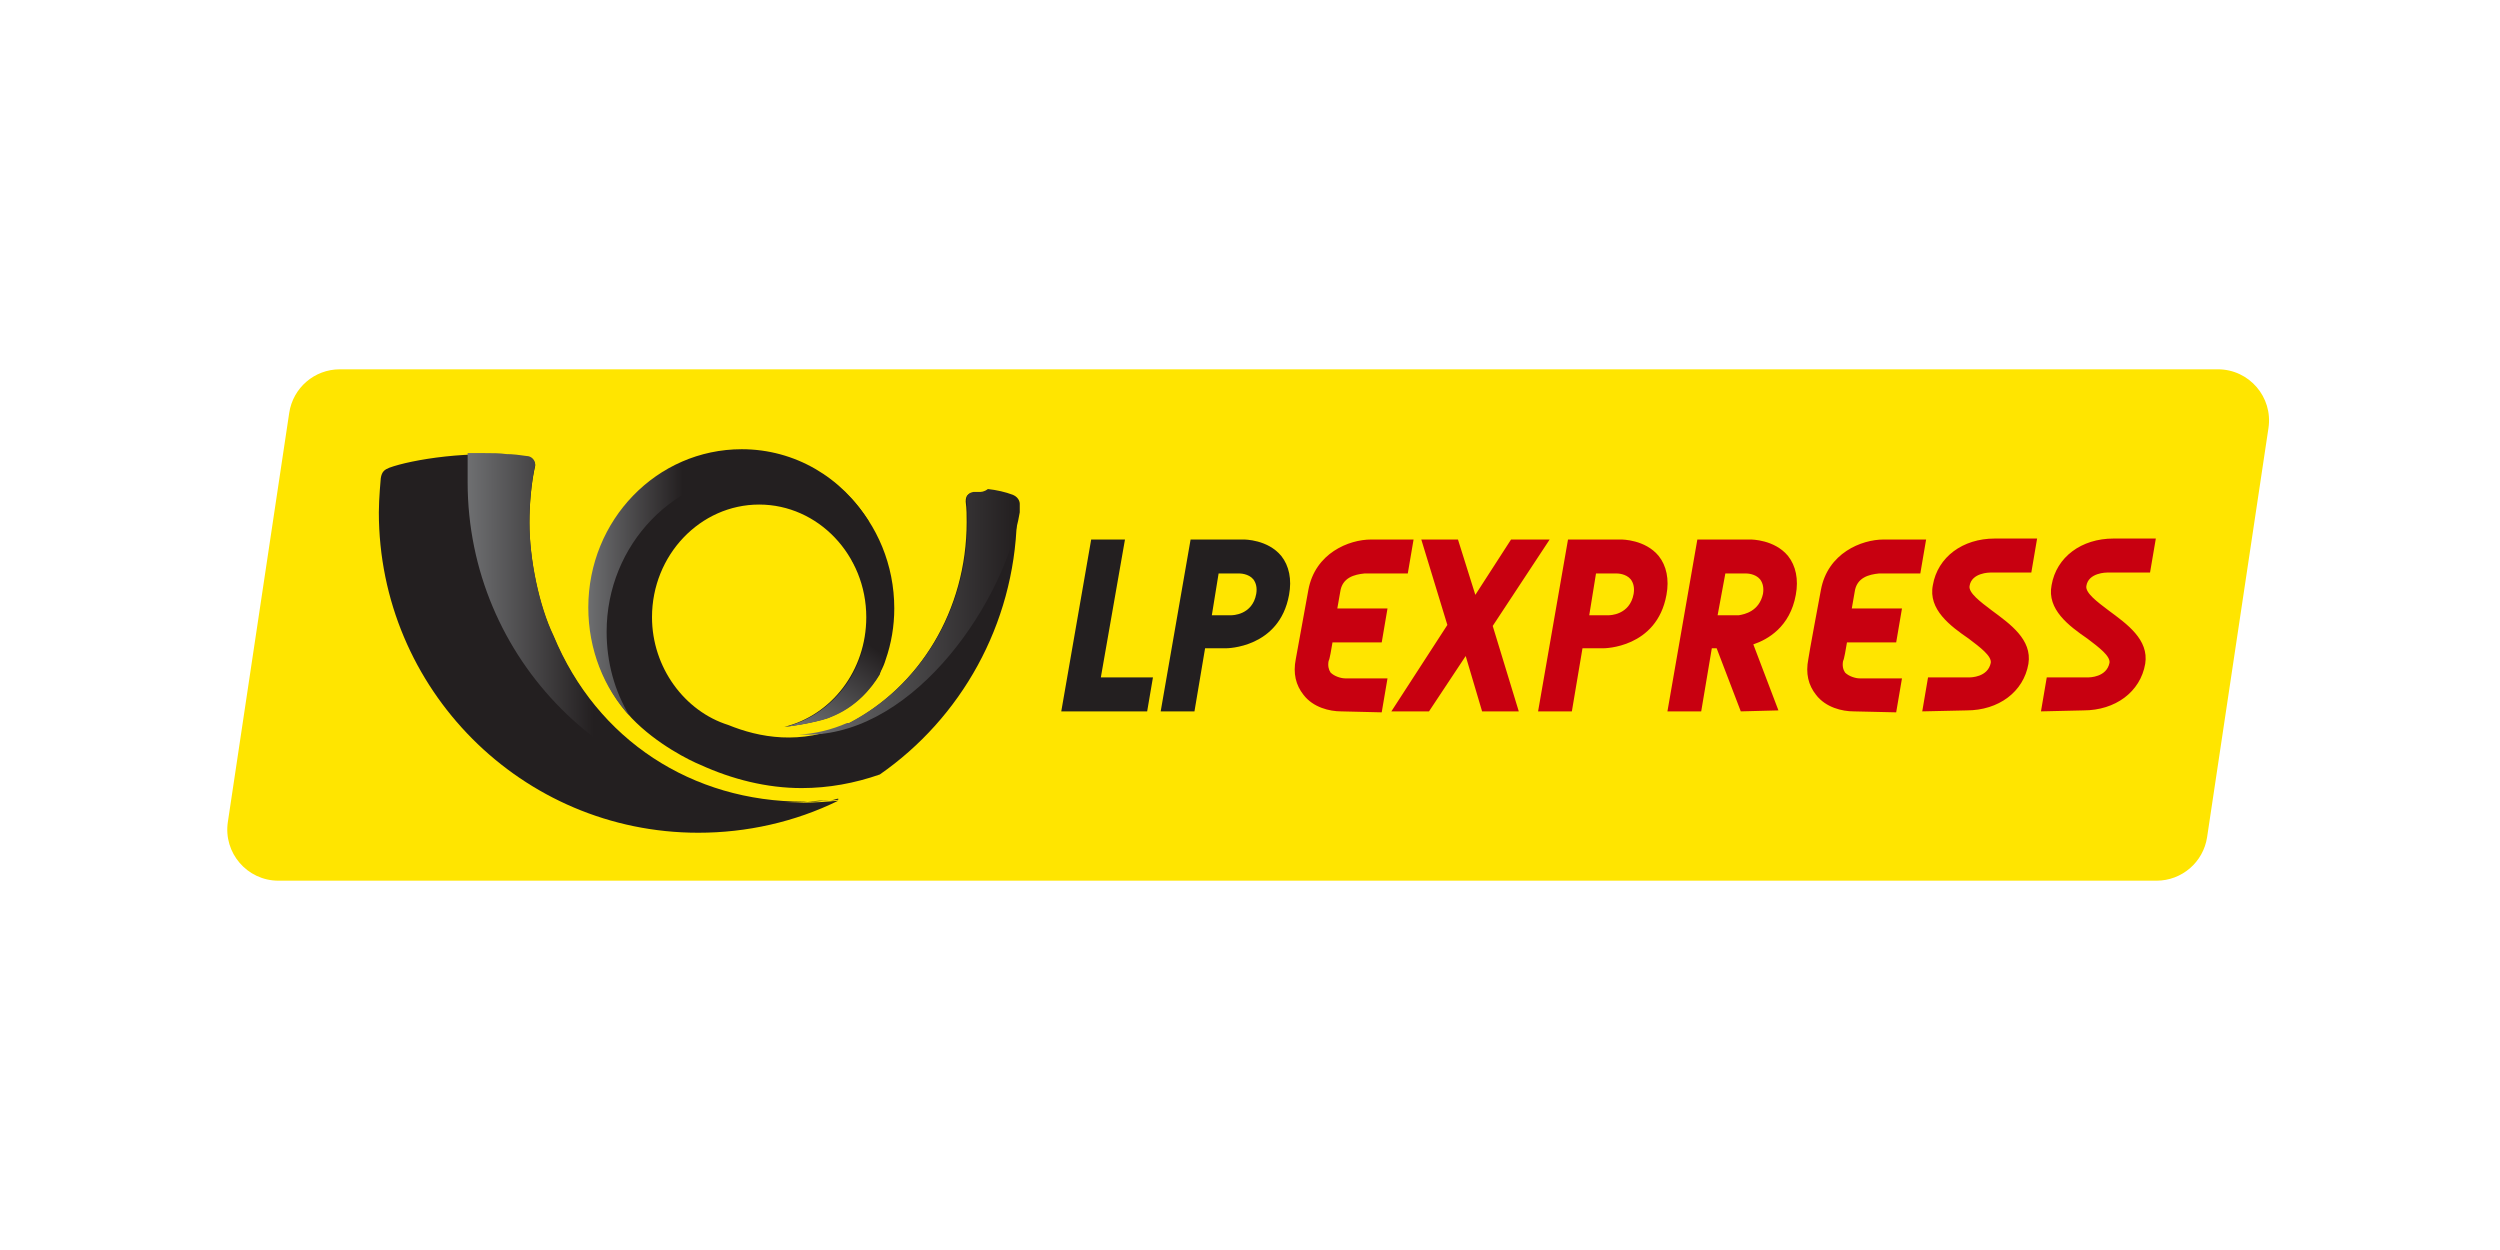
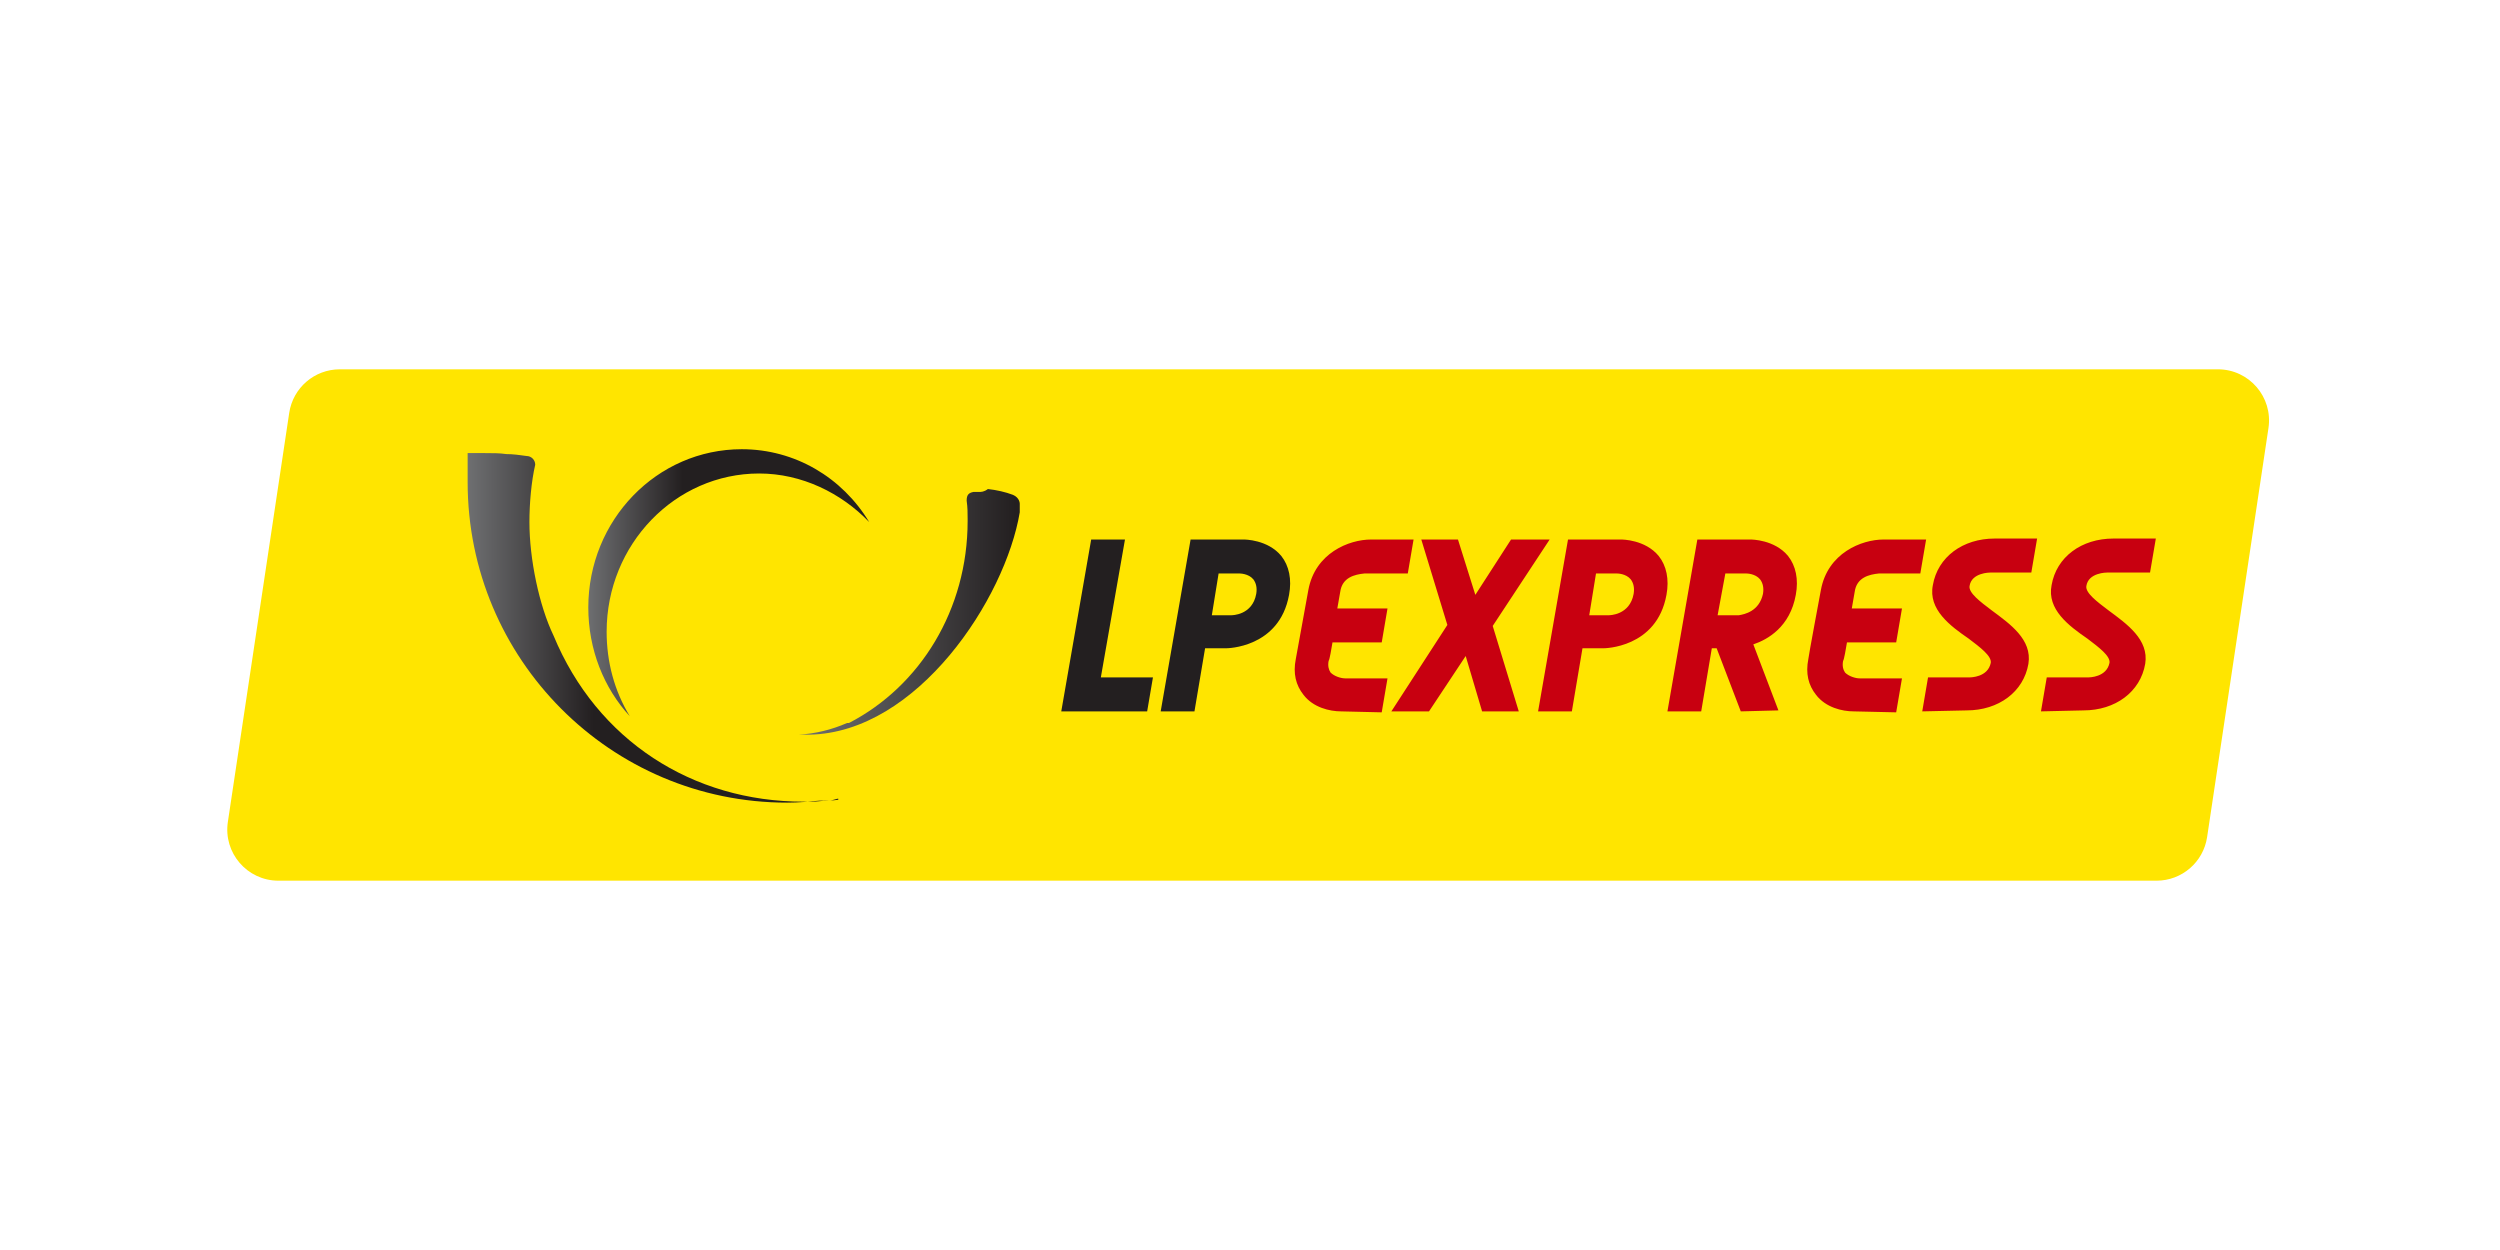
<svg xmlns="http://www.w3.org/2000/svg" width="176" height="88" viewBox="0 0 176 88" fill="none">
  <path d="M20.361 29.066C20.625 27.304 22.139 26 23.921 26H156.14C158.341 26 160.027 27.957 159.7 30.134L155.38 58.934C155.116 60.696 153.602 62 151.82 62H19.601C17.4 62 15.714 60.042 16.041 57.866L20.361 29.066Z" fill="#FFE500" />
-   <path fill-rule="evenodd" clip-rule="evenodd" d="M38.97 44.817C37.95 42.698 37.271 39.417 37.271 36.82C37.271 35.521 37.407 33.949 37.679 32.787C37.679 32.445 37.407 32.172 37.067 32.172C33.194 31.625 28.913 32.377 27.418 32.924C27.078 33.06 26.874 33.197 26.806 33.676C26.806 33.676 26.671 35.111 26.671 36.068C26.671 48.508 36.727 58.625 49.163 58.625C52.56 58.625 55.958 57.873 59.016 56.369C58.268 56.438 57.385 56.506 56.569 56.506C48.755 56.506 42.028 52.2 38.97 44.817Z" fill="#231F20" />
-   <path fill-rule="evenodd" clip-rule="evenodd" d="M71.247 35.111C70.432 34.769 69.276 34.633 68.461 34.701C68.121 34.769 67.985 34.906 67.985 35.316C68.053 35.863 68.053 36.273 68.053 36.752C68.053 42.972 64.724 48.372 59.695 50.969L59.559 51.038C56.366 52.473 53.444 51.926 51.269 51.038C48.211 50.081 45.901 47.005 45.901 43.45C45.901 39.076 49.299 35.521 53.444 35.521C57.589 35.521 60.986 39.076 60.986 43.45C60.986 47.21 58.54 50.354 55.21 51.174C56.977 50.969 58.336 50.559 58.404 50.491C60.85 49.534 62.074 47.415 62.345 46.458C62.753 45.296 62.957 44.066 62.957 42.835C62.957 36.683 58.132 31.693 52.221 31.693C46.309 31.693 41.484 36.683 41.484 42.835C41.484 45.843 42.639 48.577 44.474 50.559C46.241 52.405 48.619 53.567 49.299 53.84C51.541 54.865 53.987 55.481 56.434 55.481C58.336 55.481 60.171 55.139 61.938 54.524C67.646 50.559 71.383 43.997 71.587 36.615C71.723 36.41 71.723 35.931 71.723 35.726C71.723 35.726 71.723 35.316 71.247 35.111Z" fill="#231F20" />
  <path d="M59.016 56.233V56.301C58.608 56.369 58.132 56.369 57.657 56.369C56.909 56.438 56.23 56.506 55.414 56.506C42.979 56.506 32.922 46.39 32.922 33.949V31.898H34.145C34.689 31.898 35.164 31.898 35.64 31.967C36.116 31.967 36.592 32.035 37.067 32.103C37.407 32.103 37.679 32.377 37.679 32.719C37.407 33.881 37.271 35.453 37.271 36.752C37.271 39.349 37.95 42.63 38.97 44.749C42.028 52.131 48.755 56.438 56.569 56.438C56.773 56.438 56.977 56.438 57.181 56.438C57.521 56.438 57.861 56.369 58.268 56.369C58.472 56.369 58.744 56.301 58.948 56.233C58.948 56.233 58.948 56.233 59.016 56.233Z" fill="url(#paint0_linear_2679_10915)" />
-   <path d="M62.277 39.417V45.159C62.277 45.911 62.142 46.731 61.938 47.483C61.326 48.508 60.239 49.807 58.472 50.491C58.404 50.559 57.045 50.969 55.278 51.174C58.608 50.354 61.054 47.21 61.054 43.45C61.054 42.015 60.715 40.648 59.967 39.417H62.277Z" fill="url(#paint1_linear_2679_10915)" />
  <path d="M61.19 36.752C59.22 34.701 56.434 33.334 53.444 33.334C47.532 33.334 42.707 38.324 42.707 44.476C42.707 46.595 43.251 48.645 44.338 50.422C42.503 48.44 41.416 45.706 41.416 42.767C41.416 36.615 46.241 31.625 52.221 31.625C55.958 31.625 59.288 33.607 61.19 36.752Z" fill="url(#paint2_linear_2679_10915)" />
  <path d="M71.791 35.453V36.068C70.771 42.152 64.588 51.584 56.977 51.721H56.23C57.385 51.653 58.54 51.379 59.627 50.901H59.763C64.792 48.303 68.121 42.904 68.121 36.683V36.547C68.121 36.136 68.121 35.726 68.053 35.248C68.053 34.838 68.189 34.701 68.529 34.633H68.937C69.073 34.633 69.276 34.633 69.548 34.428C70.16 34.496 70.771 34.633 71.315 34.838C71.791 35.043 71.791 35.453 71.791 35.453Z" fill="url(#paint3_linear_2679_10915)" />
  <path d="M143.684 50.081L144.092 47.688H147.014C147.082 47.688 148.305 47.688 148.509 46.663C148.577 46.184 147.761 45.569 146.946 44.954C145.655 44.066 144.092 42.904 144.432 41.195C144.771 39.212 146.538 37.914 148.781 37.914H151.77L151.363 40.306H148.373C148.305 40.306 147.014 40.306 146.878 41.263C146.81 41.742 147.625 42.357 148.441 42.972C149.732 43.929 151.295 45.023 151.023 46.731C150.683 48.714 148.916 50.012 146.674 50.012L143.684 50.081ZM135.326 50.081L135.734 47.688H138.656C138.724 47.688 139.947 47.688 140.151 46.663C140.219 46.184 139.403 45.569 138.588 44.954C137.297 44.066 135.734 42.904 136.073 41.195C136.413 39.212 138.18 37.914 140.422 37.914H143.412L143.005 40.306H140.151C140.083 40.306 138.792 40.306 138.656 41.263C138.588 41.742 139.403 42.357 140.219 42.972C141.51 43.929 143.073 45.023 142.801 46.731C142.461 48.714 140.694 50.012 138.452 50.012L135.326 50.081ZM130.501 50.081C129.686 50.081 128.531 49.807 127.851 48.919C127.308 48.235 127.104 47.415 127.308 46.39C127.308 46.253 128.191 41.536 128.191 41.536C128.667 38.939 131.045 37.982 132.608 37.982H135.598L135.19 40.374H132.268C131.589 40.443 130.705 40.648 130.569 41.673L130.366 42.835H133.899L133.491 45.227H130.026C129.958 45.638 129.822 46.458 129.754 46.526C129.686 46.868 129.754 47.142 129.89 47.346C130.162 47.62 130.637 47.757 130.909 47.757H133.899L133.491 50.149L130.501 50.081ZM122.551 50.081L120.852 45.638H120.512L119.765 50.081H117.387L119.493 37.982H123.231C123.298 37.982 124.929 37.982 125.881 39.144C126.424 39.828 126.628 40.785 126.424 41.878C126.017 44.134 124.454 45.023 123.434 45.364L125.201 50.012L122.551 50.081ZM120.92 43.314H122.415C122.823 43.245 123.842 43.04 124.114 41.81C124.182 41.4 124.114 41.058 123.91 40.785C123.57 40.374 122.959 40.374 122.959 40.374H121.464C121.464 40.374 120.92 43.314 120.92 43.314ZM108.281 50.081L110.388 37.982H114.125C114.193 37.982 115.824 37.982 116.775 39.144C117.319 39.828 117.523 40.785 117.319 41.878C116.639 45.638 112.902 45.638 112.902 45.638H111.407L110.659 50.081H108.281ZM113.242 43.314C113.31 43.314 114.736 43.314 115.008 41.81C115.076 41.4 115.008 41.058 114.804 40.785C114.465 40.374 113.853 40.374 113.853 40.374H112.358L111.883 43.314C111.815 43.314 113.242 43.314 113.242 43.314ZM104.34 50.081L103.185 46.184L100.602 50.081H97.952L101.894 43.997L100.059 37.982H102.641L103.864 41.878L106.378 37.982H109.096L105.087 44.066L106.922 50.081H104.34V50.081ZM94.419 50.081C93.603 50.081 92.448 49.807 91.769 48.919C91.225 48.235 91.021 47.415 91.225 46.39L92.108 41.536C92.584 38.939 94.962 37.982 96.525 37.982H99.515L99.108 40.374H96.05C95.37 40.443 94.487 40.648 94.351 41.673L94.147 42.835H97.68L97.273 45.227H93.807C93.739 45.638 93.603 46.458 93.535 46.526C93.468 46.868 93.535 47.142 93.671 47.346C93.943 47.62 94.419 47.757 94.691 47.757H97.68L97.273 50.149L94.419 50.081Z" fill="#C80010" />
  <path d="M86.672 43.314C86.74 43.314 88.167 43.314 88.439 41.81C88.507 41.4 88.439 41.058 88.235 40.785C87.895 40.374 87.284 40.374 87.284 40.374H85.789L85.313 43.314H86.672ZM81.712 50.081L83.818 37.982H87.556C87.624 37.982 89.254 37.982 90.206 39.144C90.749 39.828 90.953 40.785 90.749 41.878C90.07 45.638 86.332 45.638 86.332 45.638H84.838L84.09 50.081H81.712ZM74.713 50.081L76.819 37.982H79.198L77.499 47.688H81.168L80.76 50.081H74.713Z" fill="#231F20" />
  <defs>
    <linearGradient id="paint0_linear_2679_10915" x1="32.95" y1="44.202" x2="59.044" y2="44.202" gradientUnits="userSpaceOnUse">
      <stop stop-color="#6E6F71" />
      <stop offset="0.339" stop-color="#231F20" />
      <stop offset="1" stop-color="#231F20" />
    </linearGradient>
    <linearGradient id="paint1_linear_2679_10915" x1="54.381" y1="53.503" x2="60.194" y2="44.717" gradientUnits="userSpaceOnUse">
      <stop stop-color="#6E6F71" />
      <stop offset="0.285" stop-color="#6E6F71" />
      <stop offset="1" stop-color="#231F20" />
    </linearGradient>
    <linearGradient id="paint2_linear_2679_10915" x1="41.356" y1="41.024" x2="61.151" y2="41.024" gradientUnits="userSpaceOnUse">
      <stop stop-color="#6E6F71" />
      <stop offset="0.339" stop-color="#231F20" />
      <stop offset="1" stop-color="#231F20" />
    </linearGradient>
    <linearGradient id="paint3_linear_2679_10915" x1="56.635" y1="43.074" x2="71.774" y2="43.074" gradientUnits="userSpaceOnUse">
      <stop stop-color="#6E6F71" />
      <stop offset="0.982" stop-color="#231F20" />
      <stop offset="1" stop-color="#231F20" />
    </linearGradient>
  </defs>
</svg>